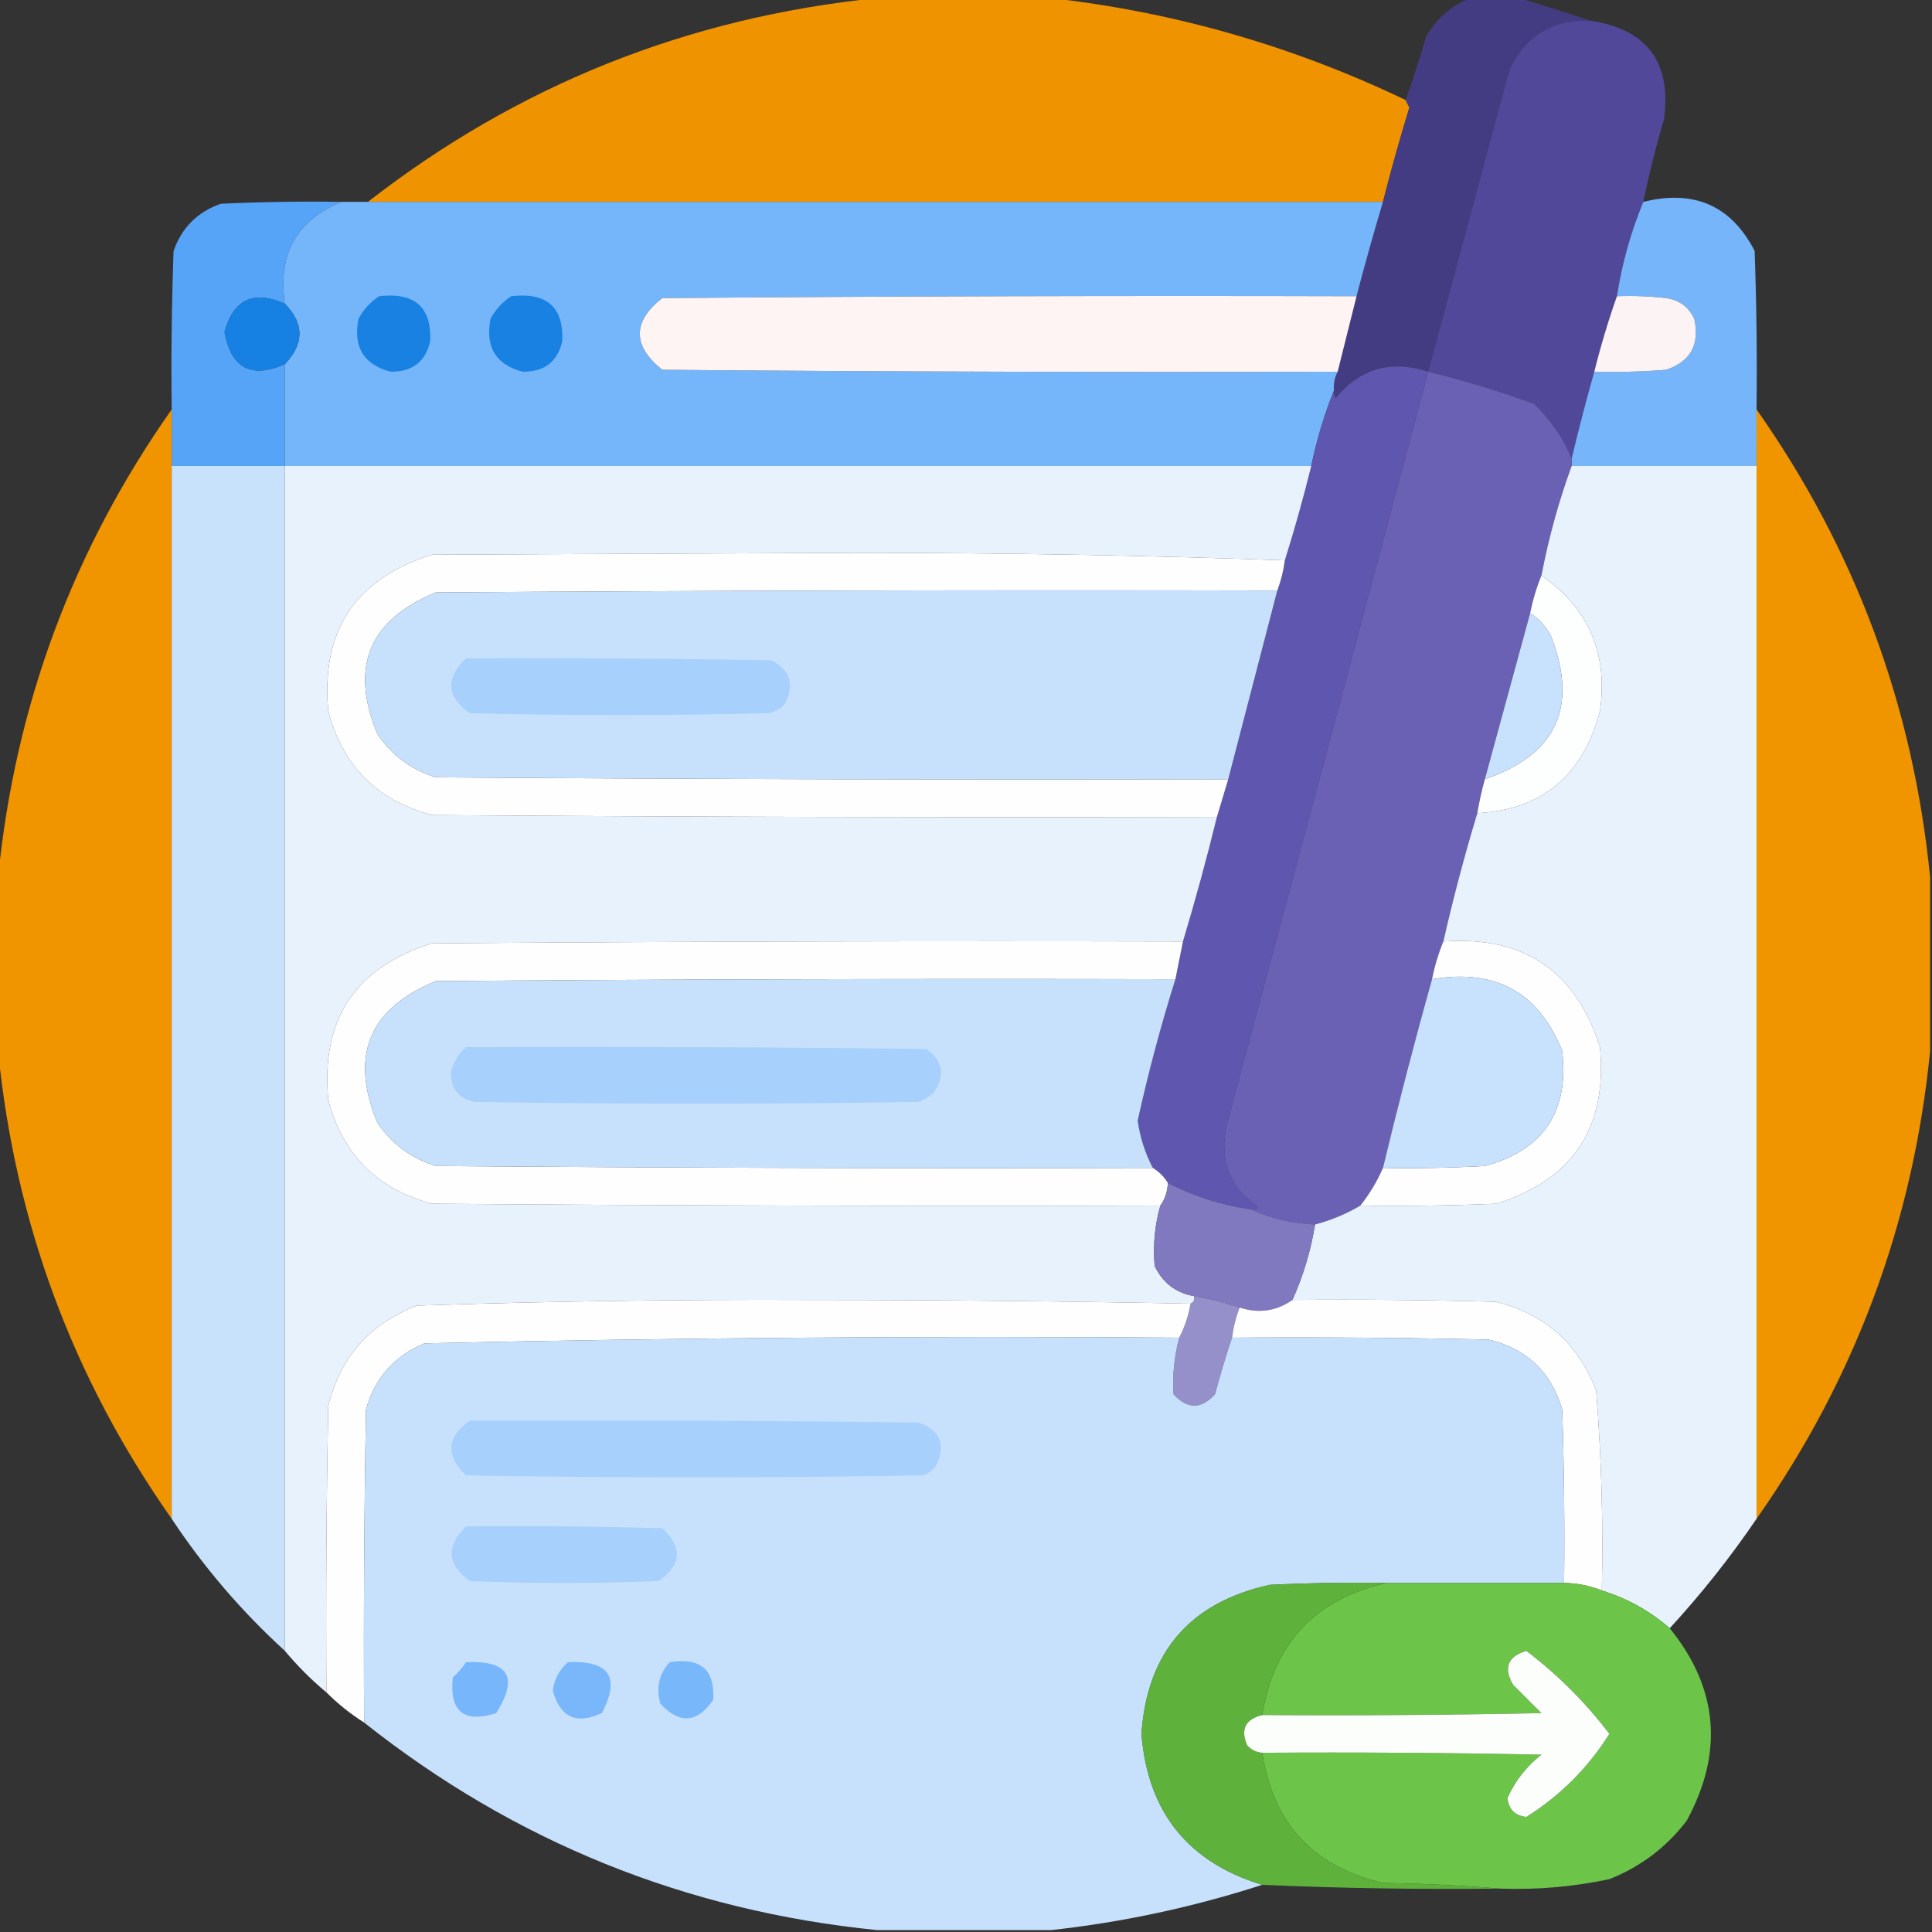
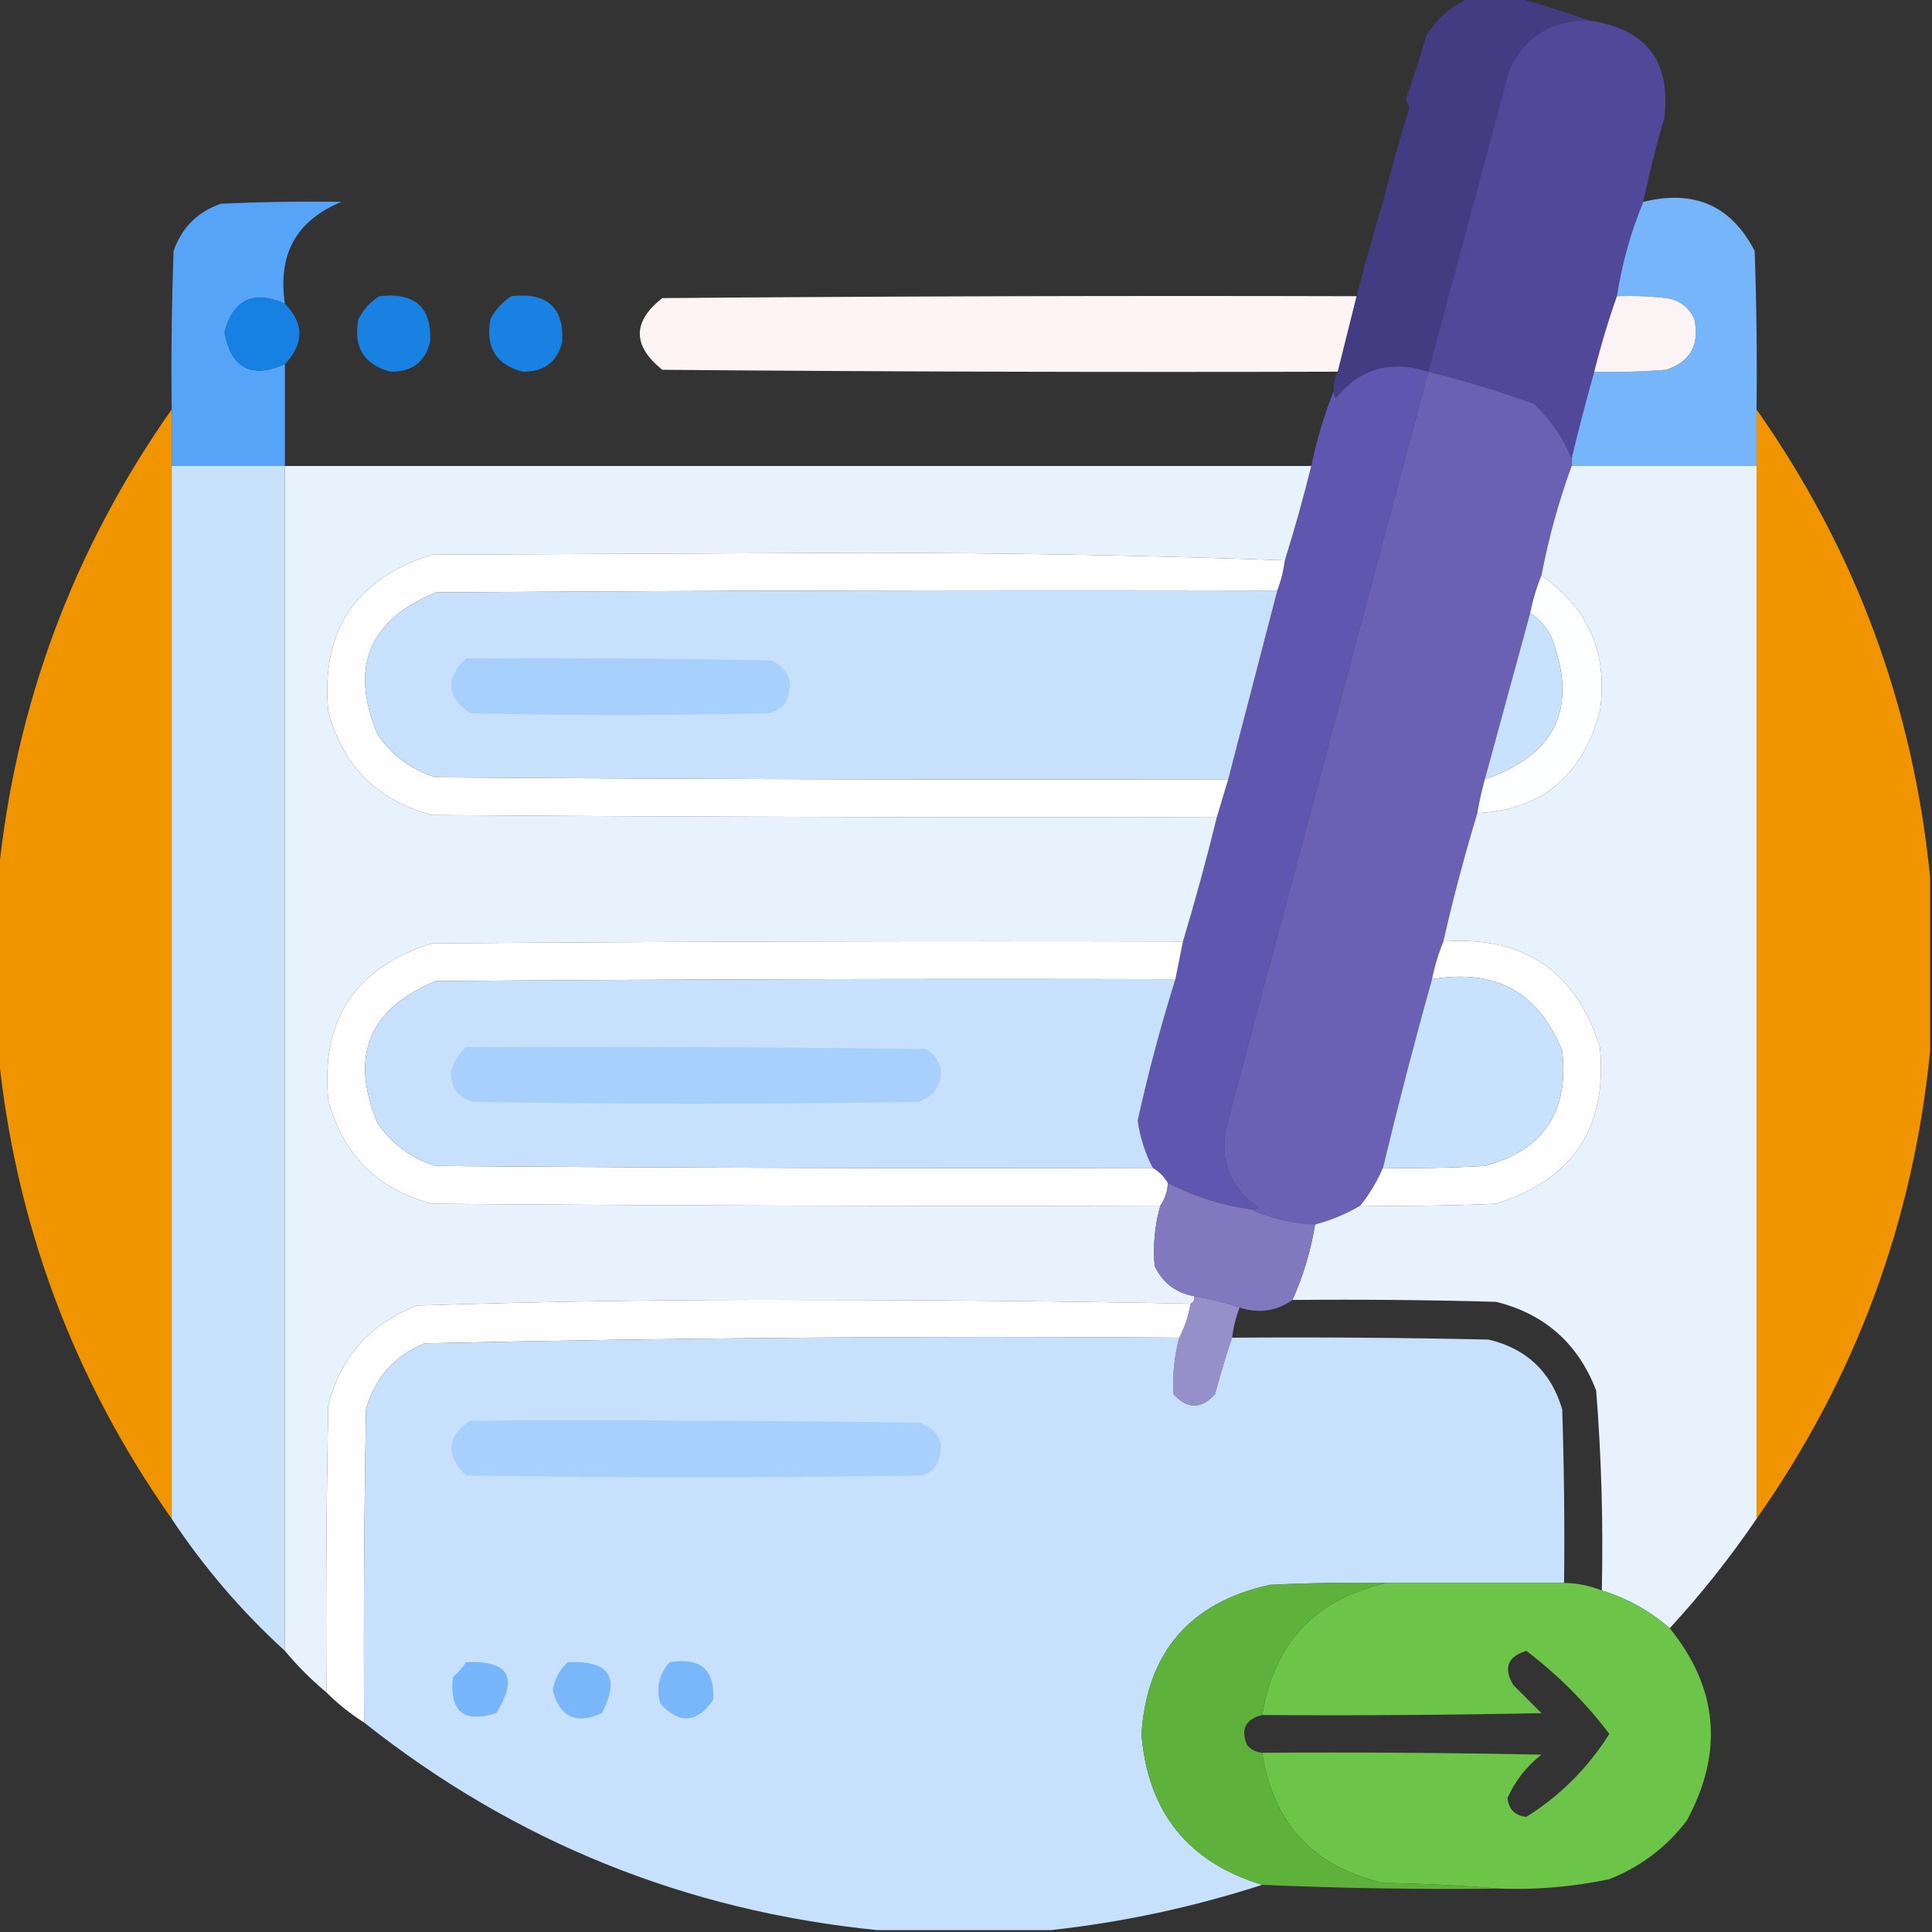
<svg xmlns="http://www.w3.org/2000/svg" version="1.1" width="512px" height="512px" style="shape-rendering:geometricPrecision; text-rendering:geometricPrecision; image-rendering:optimizeQuality; fill-rule:evenodd; clip-rule:evenodd">
  <rect width="100%" height="100%" fill="#333333" stroke="none" />
  <g>
-     <path style="opacity:0.994" fill="#f19400" d="M 232.5,-0.5 C 247.833,-0.5 263.167,-0.5 278.5,-0.5C 311.257,3.193 342.59,12.193 372.5,26.5C 372.804,27.15 373.137,27.817 373.5,28.5C 370.959,36.788 368.626,45.121 366.5,53.5C 276.833,53.5 187.167,53.5 97.5,53.5C 137.208,22.59 182.208,4.59 232.5,-0.5 Z" />
-   </g>
+     </g>
  <g>
    <path style="opacity:0.994" fill="#453d83" d="M 389.5,-0.5 C 393.833,-0.5 398.167,-0.5 402.5,-0.5C 408.88,1.345 415.214,3.345 421.5,5.5C 411.455,5.105 404.288,9.438 400,18.5C 392.826,45.196 385.66,71.863 378.5,98.5C 368.609,95.315 360.443,97.649 354,105.5C 353.536,104.906 353.369,104.239 353.5,103.5C 353.366,101.708 353.699,100.042 354.5,98.5C 356.164,91.85 357.831,85.184 359.5,78.5C 361.658,70.21 363.992,61.877 366.5,53.5C 368.626,45.121 370.959,36.788 373.5,28.5C 373.137,27.817 372.804,27.15 372.5,26.5C 374.467,21 376.3,15.333 378,9.5C 380.794,4.866 384.627,1.533 389.5,-0.5 Z" />
  </g>
  <g>
    <path style="opacity:1" fill="#514899" d="M 421.5,5.5 C 436.468,7.758 442.968,16.424 441,31.5C 438.85,38.768 437.016,46.101 435.5,53.5C 432.191,61.445 429.857,69.778 428.5,78.5C 426.21,84.975 424.21,91.642 422.5,98.5C 420.344,106.124 418.344,113.79 416.5,121.5C 414.271,116.07 410.937,111.237 406.5,107C 397.321,103.663 387.988,100.829 378.5,98.5C 385.66,71.863 392.826,45.196 400,18.5C 404.288,9.438 411.455,5.105 421.5,5.5 Z" />
  </g>
  <g>
    <path style="opacity:1" fill="#55a4f8" d="M 90.5,53.5 C 78.548,58.388 73.548,67.388 75.5,80.5C 67.184,76.826 61.85,79.326 59.5,88C 61.258,97.594 66.591,100.428 75.5,96.5C 75.5,105.5 75.5,114.5 75.5,123.5C 65.5,123.5 55.5,123.5 45.5,123.5C 45.5,118.5 45.5,113.5 45.5,108.5C 45.333,94.496 45.5,80.496 46,66.5C 48.167,60.333 52.333,56.167 58.5,54C 69.162,53.5 79.828,53.334 90.5,53.5 Z" />
  </g>
  <g>
-     <path style="opacity:1" fill="#75b5f9" d="M 90.5,53.5 C 92.833,53.5 95.167,53.5 97.5,53.5C 187.167,53.5 276.833,53.5 366.5,53.5C 363.992,61.877 361.658,70.21 359.5,78.5C 298.166,78.333 236.832,78.5 175.5,79C 167.577,85.254 167.577,91.587 175.5,98C 235.166,98.5 294.832,98.667 354.5,98.5C 353.699,100.042 353.366,101.708 353.5,103.5C 350.926,109.897 348.926,116.563 347.5,123.5C 256.833,123.5 166.167,123.5 75.5,123.5C 75.5,114.5 75.5,105.5 75.5,96.5C 80.642,91.057 80.642,85.724 75.5,80.5C 73.548,67.388 78.548,58.388 90.5,53.5 Z" />
-   </g>
+     </g>
  <g>
    <path style="opacity:0.998" fill="#76b5f9" d="M 435.5,53.5 C 448.974,50.163 458.807,54.496 465,66.5C 465.5,80.496 465.667,94.496 465.5,108.5C 465.5,113.5 465.5,118.5 465.5,123.5C 449.167,123.5 432.833,123.5 416.5,123.5C 416.5,122.833 416.5,122.167 416.5,121.5C 418.344,113.79 420.344,106.124 422.5,98.5C 428.842,98.666 435.175,98.499 441.5,98C 447.995,95.852 450.495,91.352 449,84.5C 447.52,81.337 445.02,79.504 441.5,79C 437.179,78.501 432.846,78.334 428.5,78.5C 429.857,69.778 432.191,61.445 435.5,53.5 Z" />
  </g>
  <g>
    <path style="opacity:1" fill="#1681e2" d="M 75.5,80.5 C 80.642,85.724 80.642,91.057 75.5,96.5C 66.591,100.428 61.258,97.594 59.5,88C 61.85,79.326 67.184,76.826 75.5,80.5 Z" />
  </g>
  <g>
    <path style="opacity:1" fill="#1881e2" d="M 100.5,78.5 C 109.935,77.413 114.435,81.413 114,90.5C 112.715,95.909 109.215,98.575 103.5,98.5C 96.387,96.631 93.554,91.965 95,84.5C 96.36,81.977 98.193,79.977 100.5,78.5 Z" />
  </g>
  <g>
    <path style="opacity:1" fill="#1881e2" d="M 135.5,78.5 C 144.935,77.413 149.435,81.413 149,90.5C 147.715,95.909 144.215,98.575 138.5,98.5C 131.387,96.631 128.554,91.965 130,84.5C 131.36,81.977 133.193,79.977 135.5,78.5 Z" />
  </g>
  <g>
    <path style="opacity:1" fill="#fef4f4" d="M 359.5,78.5 C 357.831,85.184 356.164,91.85 354.5,98.5C 294.832,98.667 235.166,98.5 175.5,98C 167.577,91.587 167.577,85.254 175.5,79C 236.832,78.5 298.166,78.333 359.5,78.5 Z" />
  </g>
  <g>
    <path style="opacity:1" fill="#fcf3f4" d="M 428.5,78.5 C 432.846,78.334 437.179,78.501 441.5,79C 445.02,79.504 447.52,81.337 449,84.5C 450.495,91.352 447.995,95.852 441.5,98C 435.175,98.499 428.842,98.666 422.5,98.5C 424.21,91.642 426.21,84.975 428.5,78.5 Z" />
  </g>
  <g>
    <path style="opacity:1" fill="#5f56af" d="M 378.5,98.5 C 360.733,165.158 342.9,231.825 325,298.5C 323.145,307.616 325.979,314.782 333.5,320C 332.906,320.464 332.239,320.631 331.5,320.5C 323.711,319.39 316.378,317.057 309.5,313.5C 308.5,311.833 307.167,310.5 305.5,309.5C 303.473,305.583 302.139,301.417 301.5,297C 304.292,284.329 307.626,271.829 311.5,259.5C 312.167,256.167 312.833,252.833 313.5,249.5C 316.778,238.6 319.778,227.6 322.5,216.5C 323.5,213.167 324.5,209.833 325.5,206.5C 329.833,189.836 334.166,173.169 338.5,156.5C 339.475,153.933 340.142,151.267 340.5,148.5C 343.068,140.326 345.402,131.992 347.5,123.5C 348.926,116.563 350.926,109.897 353.5,103.5C 353.369,104.239 353.536,104.906 354,105.5C 360.443,97.649 368.609,95.315 378.5,98.5 Z" />
  </g>
  <g>
    <path style="opacity:1" fill="#6a61b4" d="M 378.5,98.5 C 387.988,100.829 397.321,103.663 406.5,107C 410.937,111.237 414.271,116.07 416.5,121.5C 416.5,122.167 416.5,122.833 416.5,123.5C 413.077,132.848 410.41,142.514 408.5,152.5C 407.21,155.642 406.21,158.975 405.5,162.5C 401.496,177.183 397.496,191.85 393.5,206.5C 392.677,209.461 392.01,212.461 391.5,215.5C 388.131,226.627 385.131,237.96 382.5,249.5C 381.21,252.642 380.21,255.975 379.5,259.5C 374.853,276.088 370.52,292.754 366.5,309.5C 364.965,313.053 362.965,316.386 360.5,319.5C 356.719,321.725 352.719,323.391 348.5,324.5C 342.472,324.242 336.806,322.908 331.5,320.5C 332.239,320.631 332.906,320.464 333.5,320C 325.979,314.782 323.145,307.616 325,298.5C 342.9,231.825 360.733,165.158 378.5,98.5 Z" />
  </g>
  <g>
    <path style="opacity:0.991" fill="#f29500" d="M 45.5,108.5 C 45.5,113.5 45.5,118.5 45.5,123.5C 45.5,216.5 45.5,309.5 45.5,402.5C 19.311,365.275 3.978,323.942 -0.5,278.5C -0.5,263.167 -0.5,247.833 -0.5,232.5C 3.978,187.059 19.311,145.726 45.5,108.5 Z" />
  </g>
  <g>
    <path style="opacity:0.991" fill="#f29500" d="M 465.5,108.5 C 491.689,145.725 507.022,187.058 511.5,232.5C 511.5,247.833 511.5,263.167 511.5,278.5C 507.022,323.942 491.689,365.275 465.5,402.5C 465.5,309.5 465.5,216.5 465.5,123.5C 465.5,118.5 465.5,113.5 465.5,108.5 Z" />
  </g>
  <g>
    <path style="opacity:1" fill="#c8e2fc" d="M 45.5,123.5 C 55.5,123.5 65.5,123.5 75.5,123.5C 75.5,228.167 75.5,332.833 75.5,437.5C 64.032,427.036 54.032,415.37 45.5,402.5C 45.5,309.5 45.5,216.5 45.5,123.5 Z" />
  </g>
  <g>
    <path style="opacity:1" fill="#e8f2fd" d="M 75.5,123.5 C 166.167,123.5 256.833,123.5 347.5,123.5C 345.402,131.992 343.068,140.326 340.5,148.5C 303.173,147.167 265.506,146.5 227.5,146.5C 189.833,146.667 152.167,146.833 114.5,147C 94.141,153.367 84.975,167.201 87,188.5C 90.833,203 100,212.167 114.5,216C 183.833,216.5 253.166,216.667 322.5,216.5C 319.778,227.6 316.778,238.6 313.5,249.5C 247.166,249.333 180.832,249.5 114.5,250C 94.141,256.367 84.975,270.201 87,291.5C 90.833,306 100,315.167 114.5,319C 178.832,319.5 243.166,319.667 307.5,319.5C 306.02,324.748 305.52,330.081 306,335.5C 308.149,339.986 311.649,342.653 316.5,343.5C 316.672,344.492 316.338,345.158 315.5,345.5C 282.168,344.833 248.668,344.5 215,344.5C 180.121,344.346 145.288,344.846 110.5,346C 98.064,350.769 90.231,359.602 87,372.5C 86.5,397.831 86.333,423.164 86.5,448.5C 82.5,445.167 78.833,441.5 75.5,437.5C 75.5,332.833 75.5,228.167 75.5,123.5 Z" />
  </g>
  <g>
    <path style="opacity:0.999" fill="#e8f2fd" d="M 416.5,123.5 C 432.833,123.5 449.167,123.5 465.5,123.5C 465.5,216.5 465.5,309.5 465.5,402.5C 458.555,412.713 450.889,422.379 442.5,431.5C 437.228,426.903 431.228,423.569 424.5,421.5C 424.898,403.796 424.398,386.129 423,368.5C 418.231,356.064 409.398,348.23 396.5,345C 378.503,344.5 360.503,344.333 342.5,344.5C 345.377,338.13 347.377,331.464 348.5,324.5C 352.719,323.391 356.719,321.725 360.5,319.5C 372.505,319.667 384.505,319.5 396.5,319C 416.859,312.633 426.025,298.799 424,277.5C 417.61,257.295 403.777,247.962 382.5,249.5C 385.131,237.96 388.131,226.627 391.5,215.5C 408.589,214.617 419.423,205.617 424,188.5C 426.184,173.213 421.017,161.213 408.5,152.5C 410.41,142.514 413.077,132.848 416.5,123.5 Z" />
  </g>
  <g>
    <path style="opacity:1" fill="#fefefe" d="M 340.5,148.5 C 340.142,151.267 339.475,153.933 338.5,156.5C 264.166,156.333 189.833,156.5 115.5,157C 97.792,164.255 92.626,176.755 100,194.5C 103.787,200.148 108.954,203.982 115.5,206C 185.499,206.5 255.499,206.667 325.5,206.5C 324.5,209.833 323.5,213.167 322.5,216.5C 253.166,216.667 183.833,216.5 114.5,216C 100,212.167 90.833,203 87,188.5C 84.975,167.201 94.141,153.367 114.5,147C 152.167,146.833 189.833,146.667 227.5,146.5C 265.506,146.5 303.173,147.167 340.5,148.5 Z" />
  </g>
  <g>
    <path style="opacity:1" fill="#fdfefe" d="M 408.5,152.5 C 421.017,161.213 426.184,173.213 424,188.5C 419.423,205.617 408.589,214.617 391.5,215.5C 392.01,212.461 392.677,209.461 393.5,206.5C 412.509,199.99 418.343,187.324 411,168.5C 409.669,166.004 407.836,164.004 405.5,162.5C 406.21,158.975 407.21,155.642 408.5,152.5 Z" />
  </g>
  <g>
    <path style="opacity:1" fill="#c7e1fc" d="M 338.5,156.5 C 334.166,173.169 329.833,189.836 325.5,206.5C 255.499,206.667 185.499,206.5 115.5,206C 108.954,203.982 103.787,200.148 100,194.5C 92.626,176.755 97.792,164.255 115.5,157C 189.833,156.5 264.166,156.333 338.5,156.5 Z" />
  </g>
  <g>
    <path style="opacity:1" fill="#c8e1fc" d="M 405.5,162.5 C 407.836,164.004 409.669,166.004 411,168.5C 418.343,187.324 412.509,199.99 393.5,206.5C 397.496,191.85 401.496,177.183 405.5,162.5 Z" />
  </g>
  <g>
    <path style="opacity:1" fill="#a7d0fc" d="M 123.5,174.5 C 150.502,174.333 177.502,174.5 204.5,175C 209.453,177.64 210.62,181.473 208,186.5C 206.829,187.893 205.329,188.727 203.5,189C 177.167,189.667 150.833,189.667 124.5,189C 118.292,184.58 117.958,179.747 123.5,174.5 Z" />
  </g>
  <g>
    <path style="opacity:1" fill="#fefefe" d="M 313.5,249.5 C 312.833,252.833 312.167,256.167 311.5,259.5C 246.166,259.333 180.832,259.5 115.5,260C 97.792,267.255 92.626,279.755 100,297.5C 103.787,303.148 108.954,306.982 115.5,309C 178.832,309.5 242.166,309.667 305.5,309.5C 307.167,310.5 308.5,311.833 309.5,313.5C 309.405,315.786 308.738,317.786 307.5,319.5C 243.166,319.667 178.832,319.5 114.5,319C 100,315.167 90.833,306 87,291.5C 84.975,270.201 94.141,256.367 114.5,250C 180.832,249.5 247.166,249.333 313.5,249.5 Z" />
  </g>
  <g>
    <path style="opacity:1" fill="#fefefe" d="M 382.5,249.5 C 403.777,247.962 417.61,257.295 424,277.5C 426.025,298.799 416.859,312.633 396.5,319C 384.505,319.5 372.505,319.667 360.5,319.5C 362.965,316.386 364.965,313.053 366.5,309.5C 375.506,309.666 384.506,309.5 393.5,309C 409.009,304.802 415.842,294.635 414,278.5C 407.816,262.983 396.316,256.65 379.5,259.5C 380.21,255.975 381.21,252.642 382.5,249.5 Z" />
  </g>
  <g>
    <path style="opacity:1" fill="#c7e1fc" d="M 311.5,259.5 C 307.626,271.829 304.292,284.329 301.5,297C 302.139,301.417 303.473,305.583 305.5,309.5C 242.166,309.667 178.832,309.5 115.5,309C 108.954,306.982 103.787,303.148 100,297.5C 92.626,279.755 97.792,267.255 115.5,260C 180.832,259.5 246.166,259.333 311.5,259.5 Z" />
  </g>
  <g>
    <path style="opacity:1" fill="#c8e1fc" d="M 379.5,259.5 C 396.316,256.65 407.816,262.983 414,278.5C 415.842,294.635 409.009,304.802 393.5,309C 384.506,309.5 375.506,309.666 366.5,309.5C 370.52,292.754 374.853,276.088 379.5,259.5 Z" />
  </g>
  <g>
    <path style="opacity:1" fill="#a8d0fc" d="M 123.5,277.5 C 164.168,277.333 204.835,277.5 245.5,278C 249.883,281.13 250.55,284.963 247.5,289.5C 246.335,290.584 245.002,291.417 243.5,292C 204.167,292.667 164.833,292.667 125.5,292C 121.371,290.975 119.371,288.308 119.5,284C 120.207,281.413 121.541,279.246 123.5,277.5 Z" />
  </g>
  <g>
    <path style="opacity:1" fill="#8179bf" d="M 309.5,313.5 C 316.378,317.057 323.711,319.39 331.5,320.5C 336.806,322.908 342.472,324.242 348.5,324.5C 347.377,331.464 345.377,338.13 342.5,344.5C 338.212,347.494 333.545,348.16 328.5,346.5C 324.6,345.192 320.6,344.192 316.5,343.5C 311.649,342.653 308.149,339.986 306,335.5C 305.52,330.081 306.02,324.748 307.5,319.5C 308.738,317.786 309.405,315.786 309.5,313.5 Z" />
  </g>
  <g>
    <path style="opacity:1" fill="#9690ca" d="M 316.5,343.5 C 320.6,344.192 324.6,345.192 328.5,346.5C 327.525,349.067 326.858,351.733 326.5,354.5C 324.851,359.424 323.351,364.424 322,369.5C 318.333,373.5 314.667,373.5 311,369.5C 310.681,364.432 311.181,359.432 312.5,354.5C 313.946,351.746 314.946,348.746 315.5,345.5C 316.338,345.158 316.672,344.492 316.5,343.5 Z" />
  </g>
  <g>
    <path style="opacity:0.999" fill="#fefefe" d="M 315.5,345.5 C 314.946,348.746 313.946,351.746 312.5,354.5C 245.775,354.01 179.108,354.51 112.5,356C 104.507,359.326 99.341,365.159 97,373.5C 96.5,401.165 96.333,428.831 96.5,456.5C 92.854,454.183 89.52,451.516 86.5,448.5C 86.333,423.164 86.5,397.831 87,372.5C 90.231,359.602 98.064,350.769 110.5,346C 145.288,344.846 180.121,344.346 215,344.5C 248.668,344.5 282.168,344.833 315.5,345.5 Z" />
  </g>
  <g>
-     <path style="opacity:1" fill="#fefefe" d="M 342.5,344.5 C 360.503,344.333 378.503,344.5 396.5,345C 409.398,348.23 418.231,356.064 423,368.5C 424.398,386.129 424.898,403.796 424.5,421.5C 421.302,420.213 417.969,419.547 414.5,419.5C 414.667,404.163 414.5,388.83 414,373.5C 411.067,363.566 404.567,357.4 394.5,355C 371.836,354.5 349.169,354.333 326.5,354.5C 326.858,351.733 327.525,349.067 328.5,346.5C 333.545,348.16 338.212,347.494 342.5,344.5 Z" />
-   </g>
+     </g>
  <g>
    <path style="opacity:0.998" fill="#c7e1fc" d="M 312.5,354.5 C 311.181,359.432 310.681,364.432 311,369.5C 314.667,373.5 318.333,373.5 322,369.5C 323.351,364.424 324.851,359.424 326.5,354.5C 349.169,354.333 371.836,354.5 394.5,355C 404.567,357.4 411.067,363.566 414,373.5C 414.5,388.83 414.667,404.163 414.5,419.5C 398.833,419.5 383.167,419.5 367.5,419.5C 357.161,419.334 346.828,419.5 336.5,420C 315.326,424.675 303.993,437.842 302.5,459.5C 304.154,480.183 314.821,493.517 334.5,499.5C 316.143,505.426 297.476,509.426 278.5,511.5C 263.167,511.5 247.833,511.5 232.5,511.5C 181.67,506.407 136.337,488.074 96.5,456.5C 96.333,428.831 96.5,401.165 97,373.5C 99.341,365.159 104.507,359.326 112.5,356C 179.108,354.51 245.775,354.01 312.5,354.5 Z" />
  </g>
  <g>
    <path style="opacity:1" fill="#a7d0fc" d="M 124.5,376.5 C 164.168,376.333 203.835,376.5 243.5,377C 249.292,379.09 250.792,382.924 248,388.5C 247.097,389.701 245.931,390.535 244.5,391C 204.167,391.667 163.833,391.667 123.5,391C 118.003,385.683 118.336,380.85 124.5,376.5 Z" />
  </g>
  <g>
-     <path style="opacity:1" fill="#a7d0fc" d="M 123.5,404.5 C 140.837,404.333 158.17,404.5 175.5,405C 180.986,410.081 180.653,414.748 174.5,419C 157.833,419.667 141.167,419.667 124.5,419C 118.438,414.535 118.105,409.702 123.5,404.5 Z" />
-   </g>
+     </g>
  <g>
    <path style="opacity:0.996" fill="#6dc54a" d="M 367.5,419.5 C 383.167,419.5 398.833,419.5 414.5,419.5C 417.969,419.547 421.302,420.213 424.5,421.5C 431.228,423.569 437.228,426.903 442.5,431.5C 455.35,447.372 456.85,464.372 447,482.5C 441.611,489.553 434.778,494.72 426.5,498C 416.944,500.023 407.278,500.856 397.5,500.5C 387.341,499.67 377.008,499.17 366.5,499C 348.013,494.682 337.346,483.182 334.5,464.5C 359.169,464.333 383.836,464.5 408.5,465C 404.513,468.143 401.513,471.976 399.5,476.5C 399.833,479.5 401.5,481.167 404.5,481.5C 413.5,475.833 420.833,468.5 426.5,459.5C 420.167,451.167 412.833,443.833 404.5,437.5C 399.539,439.003 398.373,442.003 401,446.5C 403.5,449 406,451.5 408.5,454C 383.836,454.5 359.169,454.667 334.5,454.5C 337.617,435.383 348.617,423.716 367.5,419.5 Z" />
  </g>
  <g>
    <path style="opacity:0.987" fill="#5eb33c" d="M 367.5,419.5 C 348.617,423.716 337.617,435.383 334.5,454.5C 330.034,455.626 328.701,458.293 330.5,462.5C 331.577,463.705 332.91,464.372 334.5,464.5C 337.346,483.182 348.013,494.682 366.5,499C 377.008,499.17 387.341,499.67 397.5,500.5C 376.482,500.75 355.482,500.416 334.5,499.5C 314.821,493.517 304.154,480.183 302.5,459.5C 303.993,437.842 315.326,424.675 336.5,420C 346.828,419.5 357.161,419.334 367.5,419.5 Z" />
  </g>
  <g>
-     <path style="opacity:1" fill="#fcfefc" d="M 334.5,464.5 C 332.91,464.372 331.577,463.705 330.5,462.5C 328.701,458.293 330.034,455.626 334.5,454.5C 359.169,454.667 383.836,454.5 408.5,454C 406,451.5 403.5,449 401,446.5C 398.373,442.003 399.539,439.003 404.5,437.5C 412.833,443.833 420.167,451.167 426.5,459.5C 420.833,468.5 413.5,475.833 404.5,481.5C 401.5,481.167 399.833,479.5 399.5,476.5C 401.513,471.976 404.513,468.143 408.5,465C 383.836,464.5 359.169,464.333 334.5,464.5 Z" />
-   </g>
+     </g>
  <g>
    <path style="opacity:1" fill="#77b6fa" d="M 123.5,440.5 C 134.818,439.99 137.485,444.49 131.5,454C 122.895,456.734 119.062,453.567 120,444.5C 121.376,443.295 122.542,441.962 123.5,440.5 Z" />
  </g>
  <g>
    <path style="opacity:1" fill="#79b7fa" d="M 150.5,440.5 C 161.481,439.989 164.481,444.489 159.5,454C 152.719,457.108 148.386,455.108 146.5,448C 146.927,444.977 148.261,442.477 150.5,440.5 Z" />
  </g>
  <g>
    <path style="opacity:1" fill="#78b7fa" d="M 177.5,440.5 C 185.661,439.171 189.495,442.505 189,450.5C 184.748,456.653 180.081,456.986 175,451.5C 173.812,447.259 174.645,443.592 177.5,440.5 Z" />
  </g>
</svg>